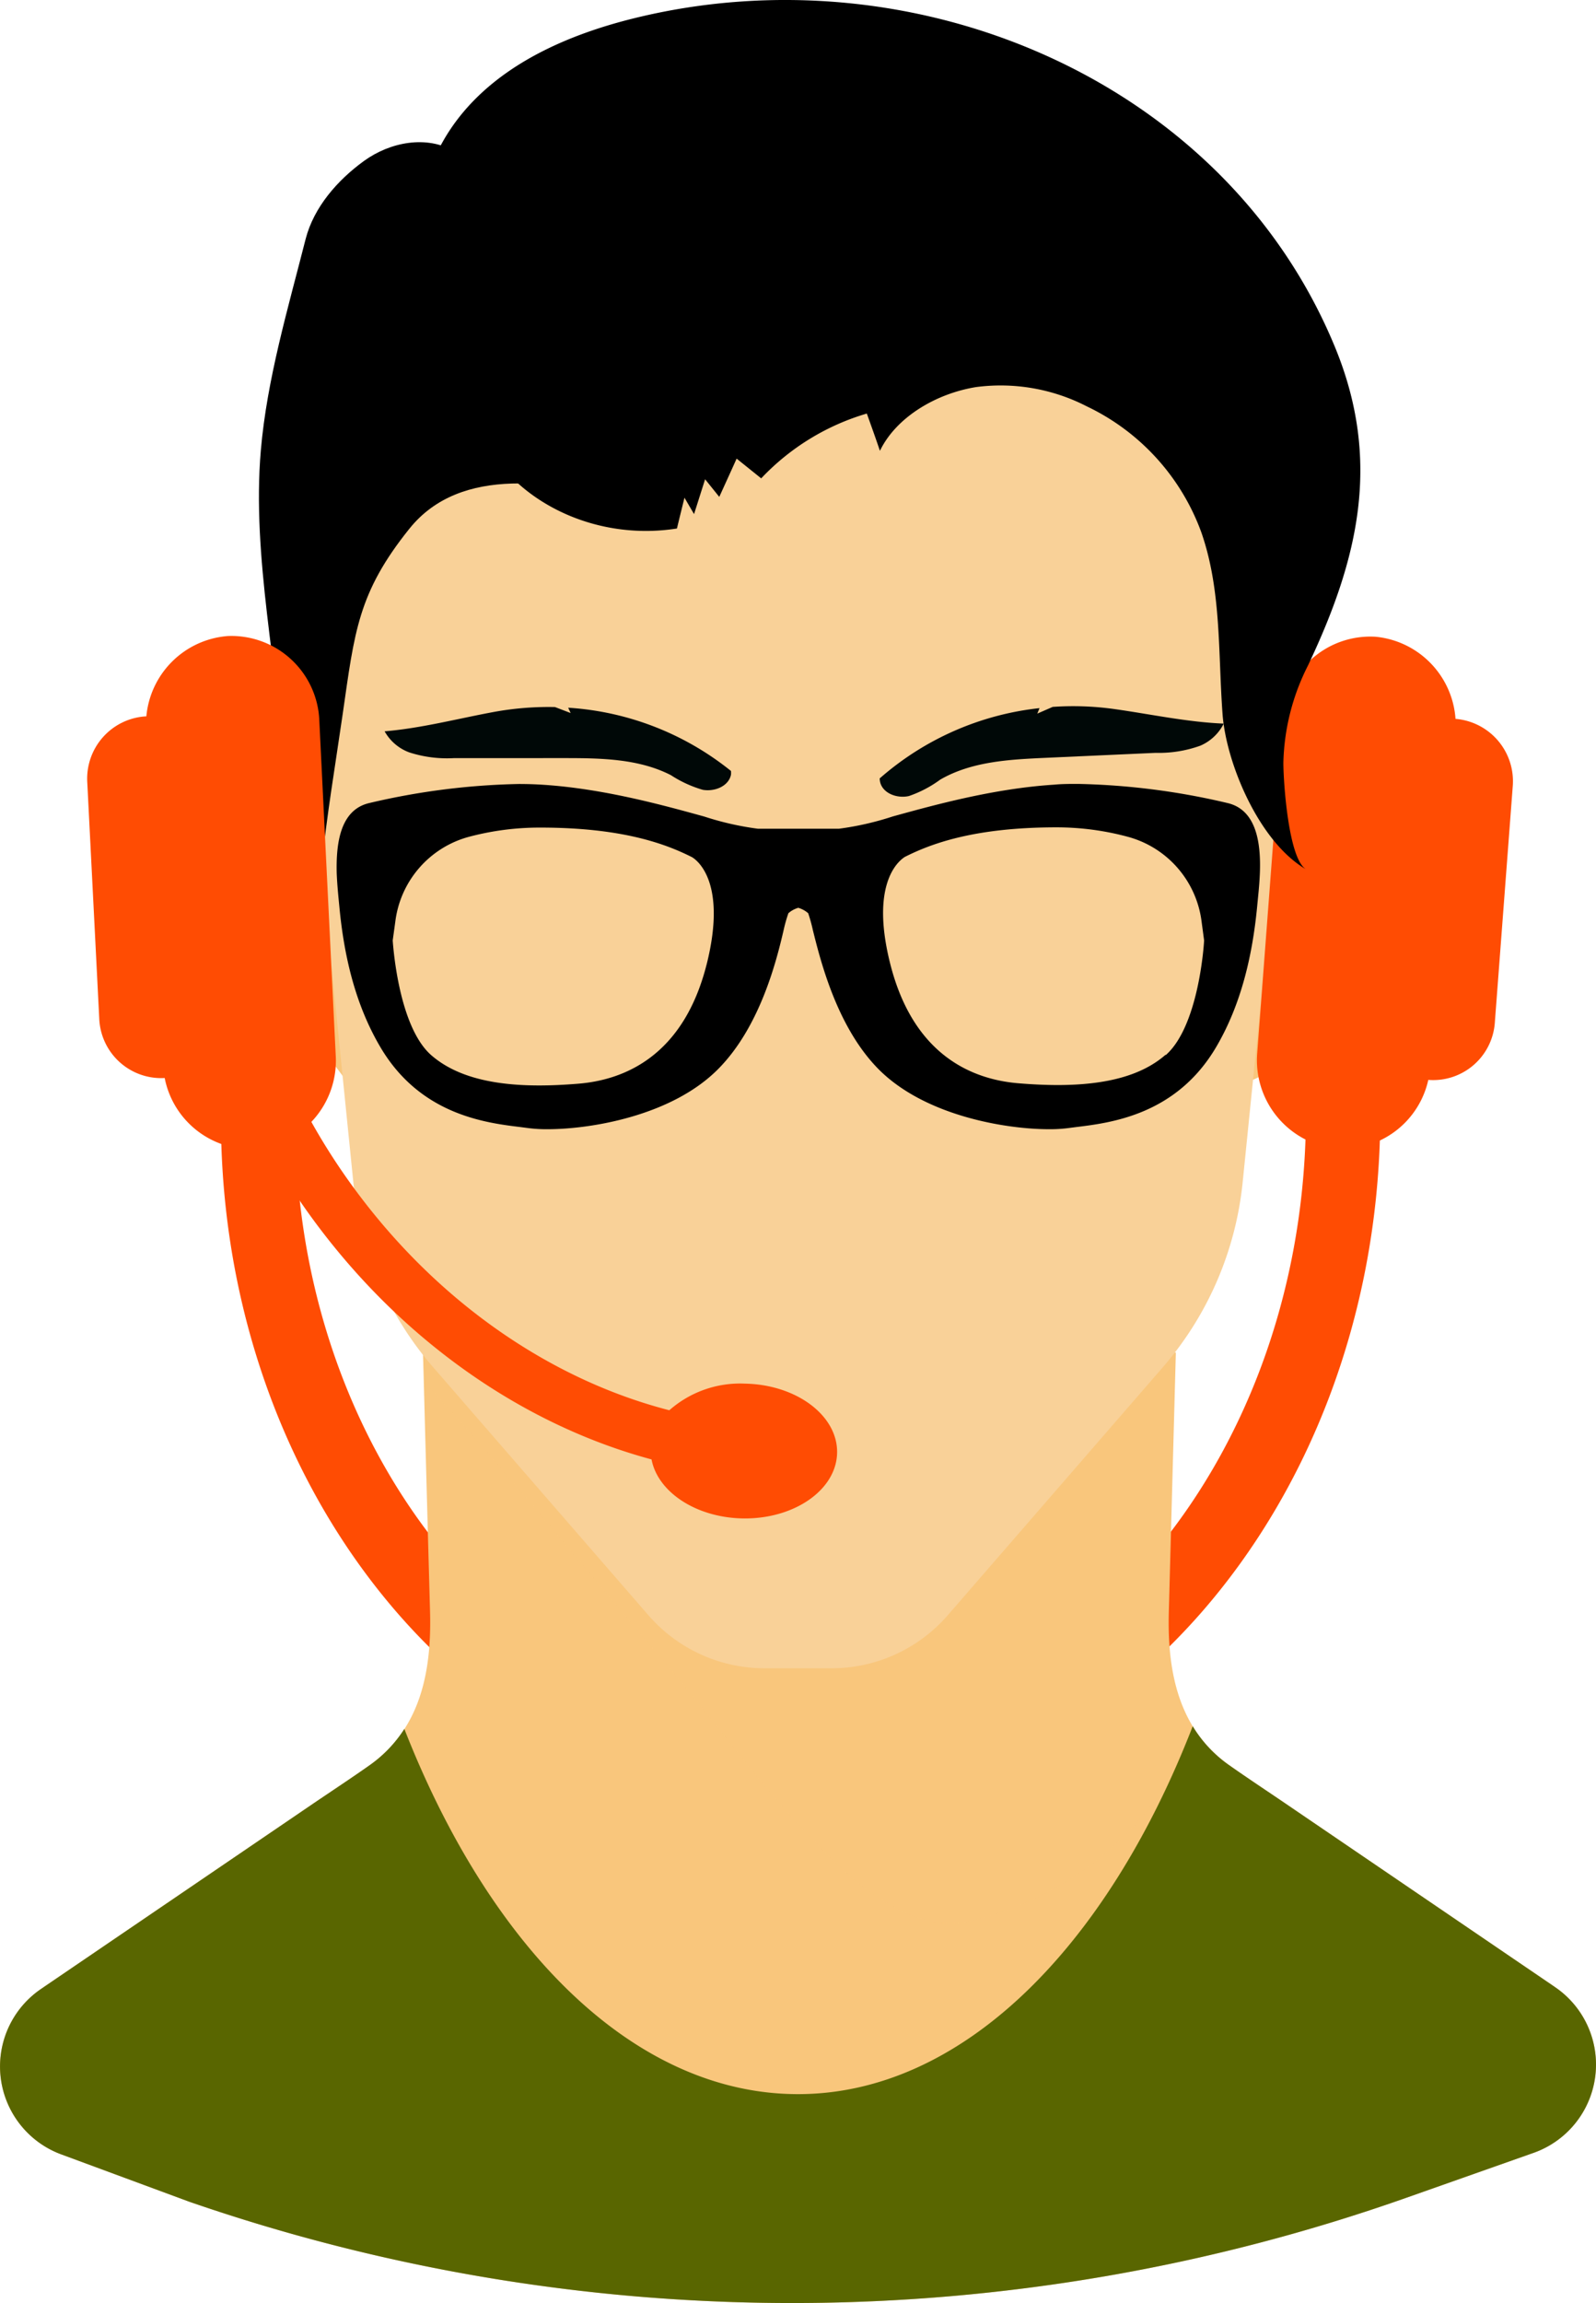
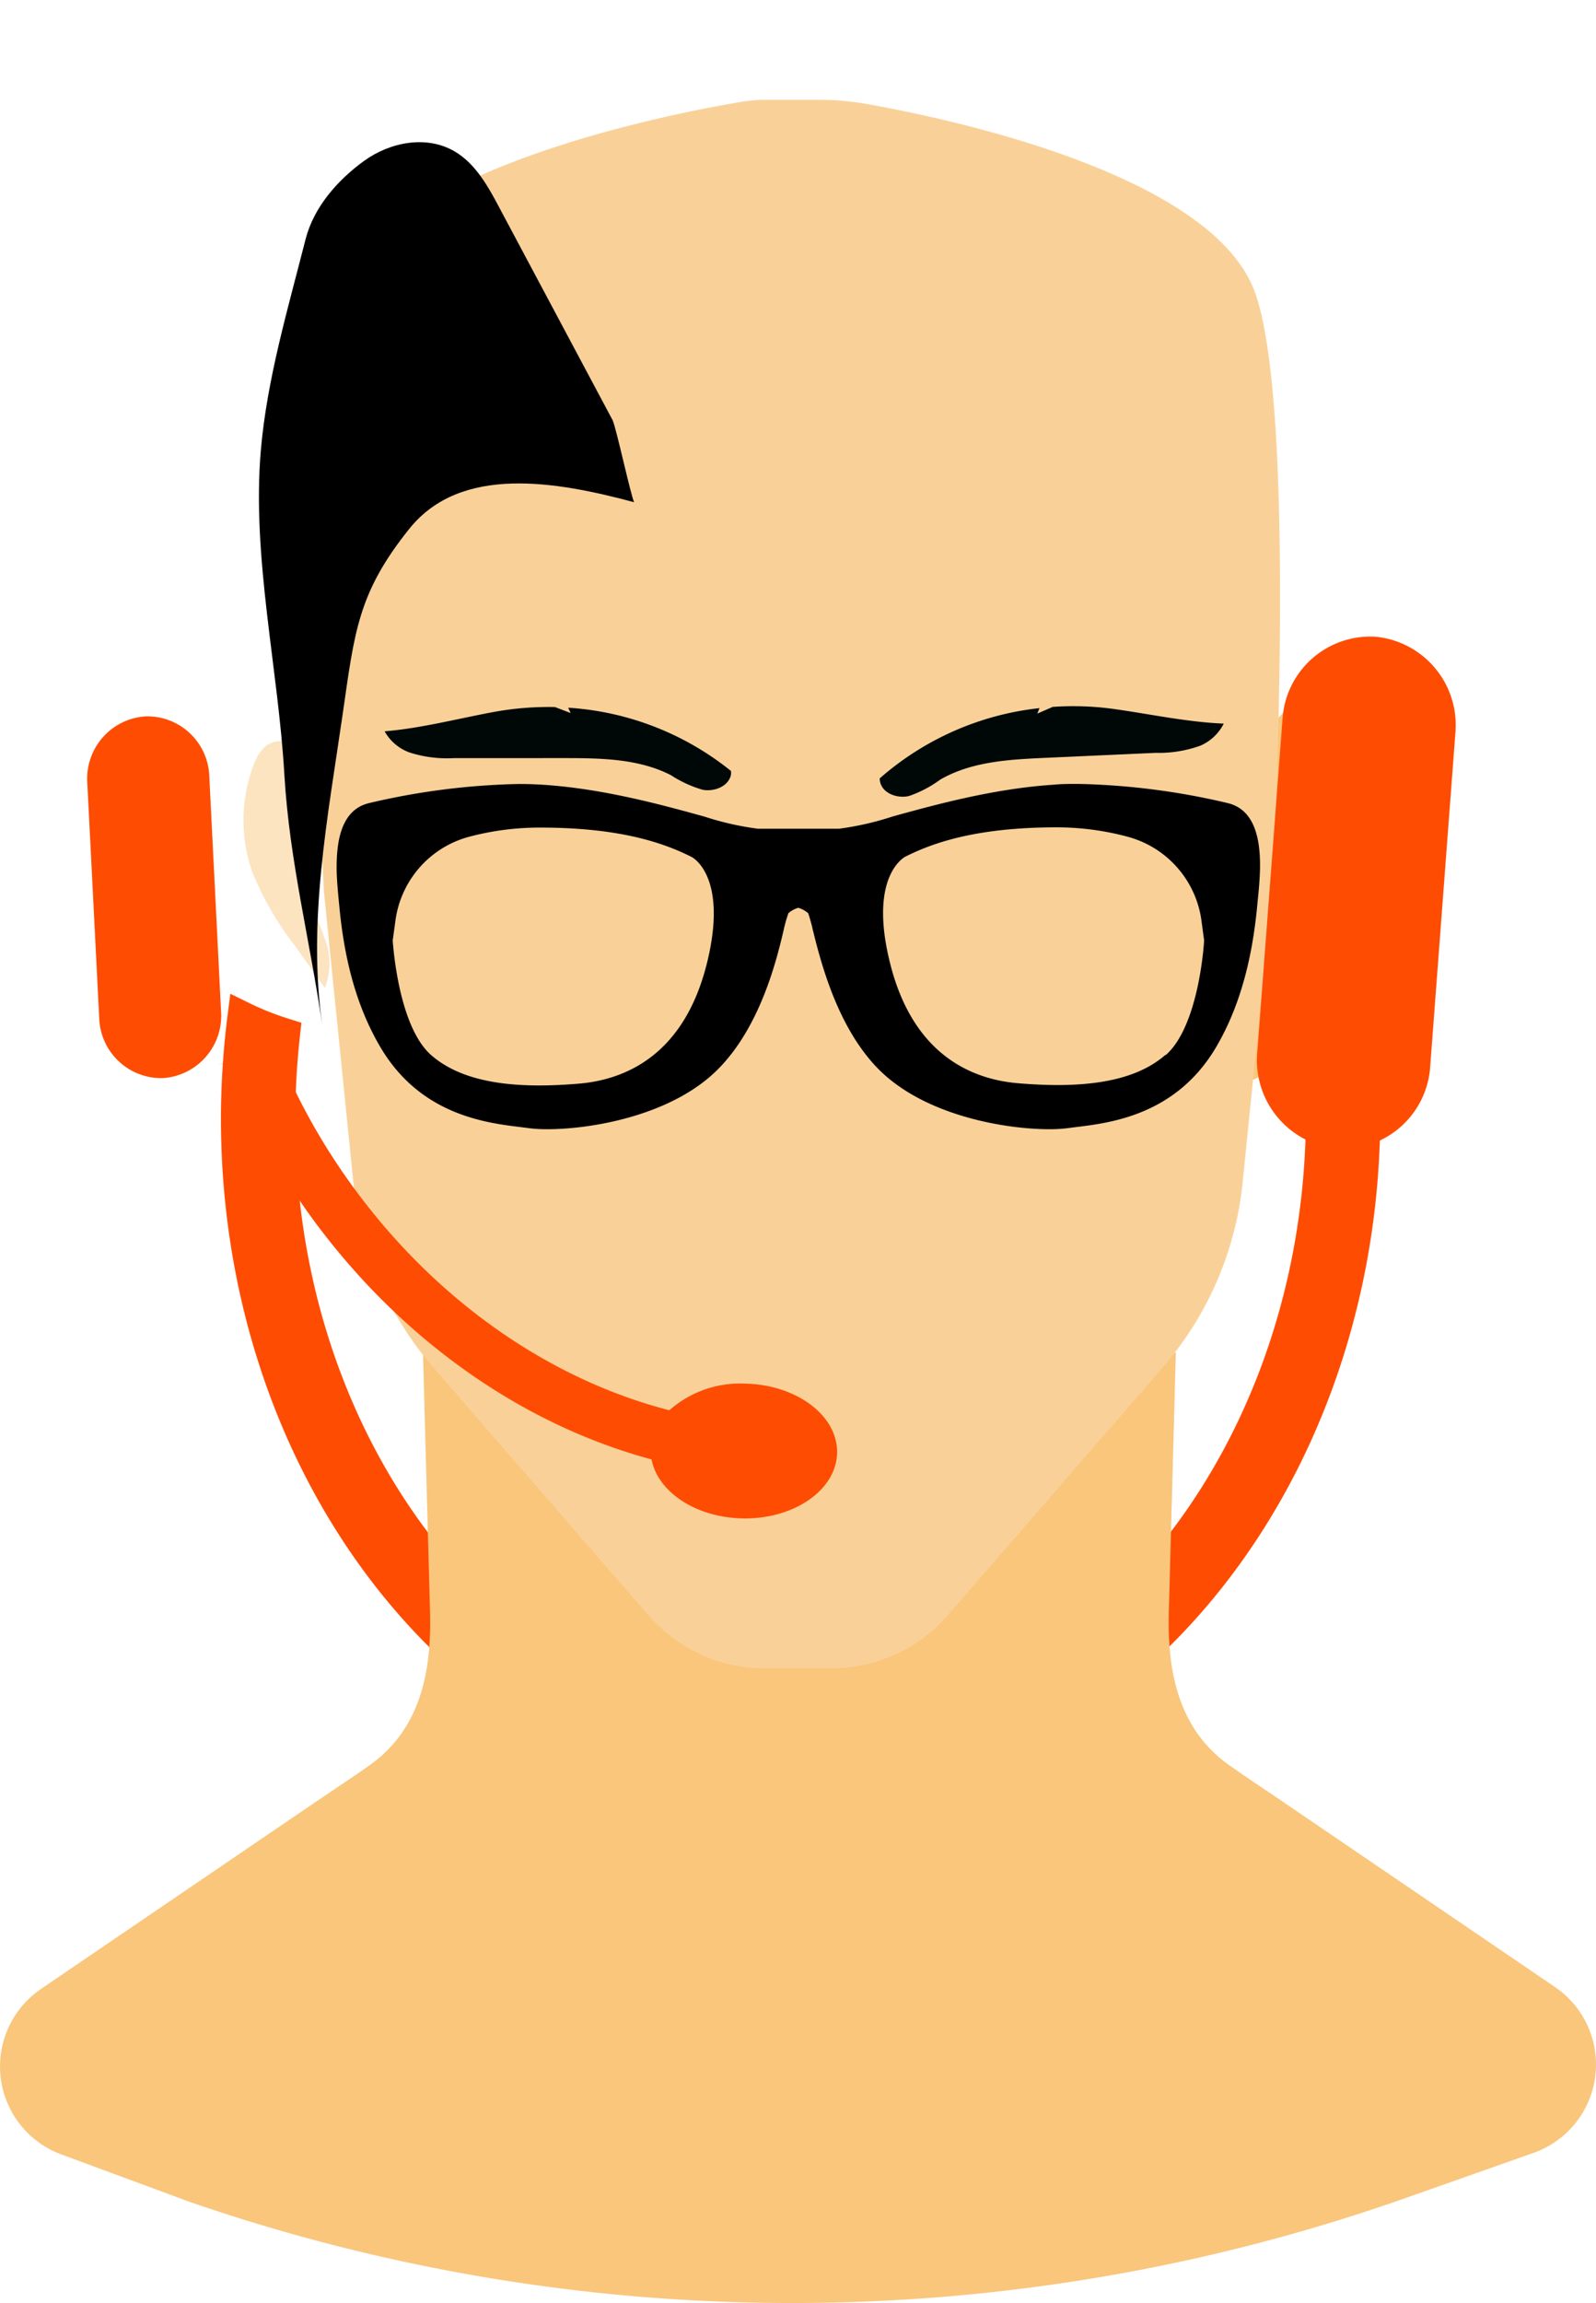
<svg xmlns="http://www.w3.org/2000/svg" viewBox="0 0 194.91 281.06">
  <defs>
    <style>.cls-1{isolation:isolate;}.cls-2{fill:#ff4c03;}.cls-3{fill:#f9c67c;}.cls-4{opacity:0.47;mix-blend-mode:multiply;}.cls-5{fill:#f9d198;}.cls-6{fill:#000807;}.cls-7{fill:#596600;}</style>
  </defs>
  <title>Ресурс 8</title>
  <g class="cls-1">
    <g id="Слой_2" data-name="Слой 2">
      <g id="Layer_1" data-name="Layer 1">
        <path class="cls-2" d="M96.2,220.41c-39-.87-70.06-39.34-69.2-85.77A102.3,102.3,0,0,1,27.78,124l.35-2.72,2.32,1.14a33.67,33.67,0,0,0,4.81,1.91l1.55.49-.19,1.72c-.31,2.78-.49,5.59-.54,8.34-.77,41.29,26.28,75.5,60.3,76.26s62.32-32.23,63.09-73.53a89.34,89.34,0,0,0-.73-13.25l-.52-4.09,3.34,2a34.37,34.37,0,0,0,5.33,2.65l1.12.44.12,1.27a99.49,99.49,0,0,1,.42,11.15C167.68,184.2,135.23,221.27,96.2,220.41Z" />
        <path class="cls-3" d="M5.54,242.37l32.67-22.23c2.3-1.56,4.63-3.09,6.9-4.69,6.28-4.42,7.6-11.53,7.41-18.7q-.44-15.84-.86-31.68H143.6q-.43,15.84-.86,31.68c-.19,7.17,1.13,14.28,7.41,18.7,2.27,1.6,4.6,3.13,6.89,4.69l32.67,22.23.2.14a11.43,11.43,0,0,1-2.63,20.23L171.8,268.2a225.44,225.44,0,0,1-148.69.5L7.47,262.92A11.44,11.44,0,0,1,5,242.74Z" />
        <g class="cls-4">
          <path class="cls-3" d="M146.33,211.79c.09.14-4,6.06-4.48,6.82a35.38,35.38,0,0,1-5.5,6.34,39.56,39.56,0,0,1-17.95,9.52c-7.07,1.6-14-4.63-18.37-9.16-7.24-7.44-12.37-14.83-18.25-21.71-11.5-13.48-20.59-24.77-28.91-33.79-1.28-1.39-1.16-3.26-1.21-4.74,0-1,2-.14,3.3,0h88.55q-.42,15.84-.85,31.68C142.51,202.18,143.24,207.58,146.33,211.79Z" />
        </g>
        <path class="cls-3" d="M153.54,91.07s5.2-8.56,9.78-7c3.47,1.16,5.72,9.13,6.6,12.95a10.09,10.09,0,0,1,.13,3.91l-1,6a16,16,0,0,1-2.47,6.28l-7.05,10.58-.44.61-5.28,7s-3.05,1.83-4-.61c-.8-2.12,1.4-29.74,2-37.06a3.48,3.48,0,0,1,1.68-2.7Z" />
-         <path class="cls-3" d="M42.2,91.07s-5.2-8.56-9.79-7C28.94,85.2,26.7,93.17,25.81,97a10.09,10.09,0,0,0-.13,3.91l1,6a15.84,15.84,0,0,0,2.47,6.28l7.05,10.58c.14.2.28.41.43.61l5.28,7s3.06,1.83,4-.61c.8-2.12-1.39-29.74-2-37.06a3.47,3.47,0,0,0-1.67-2.7Z" />
        <g class="cls-4">
          <path class="cls-3" d="M158.38,108.37c.43-1.74.37-3.81-.94-5-.69-.63-1.62-.94-2.32-1.56-1.46-1.28-1.54-3.63-.7-5.39a13.53,13.53,0,0,1,3.89-4.3c1.12-.93,2.47-1.92,3.89-1.59s2.15,1.7,2.63,3a19.12,19.12,0,0,1,.1,12.88,37.87,37.87,0,0,1-5.25,9.06l-3.62,5.1a8.25,8.25,0,0,1,.08-6.21C156.83,112.32,157.87,110.43,158.38,108.37Z" />
        </g>
        <g class="cls-4">
          <path class="cls-3" d="M37.35,108.37c-.42-1.74-.37-3.81.95-5,.68-.63,1.61-.94,2.32-1.56,1.46-1.28,1.53-3.63.69-5.39a13.49,13.49,0,0,0-3.88-4.3c-1.12-.93-2.48-1.92-3.9-1.59s-2.14,1.7-2.63,3a19.12,19.12,0,0,0-.1,12.88,38.21,38.21,0,0,0,5.25,9.06l3.62,5.1a8.25,8.25,0,0,0-.08-6.21C38.9,112.32,37.86,110.43,37.35,108.37Z" />
        </g>
        <path class="cls-5" d="M96.05,203.6h5.5a18.8,18.8,0,0,0,14.19-6.47L142,166.87a40.7,40.7,0,0,0,9.76-22.59l3.59-35.47s3.38-60.91-2.44-74c-6.13-13.79-37-20.33-47-22.11a33.32,33.32,0,0,0-5.89-.52H93.55a17.66,17.66,0,0,0-3,.25C82.79,13.72,48.48,20.19,42,34.81c-5.82,13.09-2.44,74-2.44,74l3.59,35.47a40.7,40.7,0,0,0,9.76,22.59l26.28,30.26a18.8,18.8,0,0,0,14.19,6.47h2.69Z" />
        <path class="cls-6" d="M60.3,86.89a37,37,0,0,1,7.48-.6l1.91.73-.3-.65a35.23,35.23,0,0,1,19.88,7.72,2.37,2.37,0,0,1,0,.46c-.29,1.41-2,2.09-3.44,1.84a14.46,14.46,0,0,1-3.9-1.79c-3.9-2-8.5-2.08-12.91-2.08H55.48a15,15,0,0,1-5.51-.7,5.73,5.73,0,0,1-3-2.57C51.43,88.88,55.91,87.7,60.3,86.89Z" />
        <path class="cls-6" d="M136.06,86.53a36.24,36.24,0,0,0-7.5-.26l-1.88.82.27-.67A35.35,35.35,0,0,0,107.43,95a2.52,2.52,0,0,0,.06.47c.35,1.39,2.11,2,3.51,1.68a14.26,14.26,0,0,0,3.82-2c3.81-2.21,8.4-2.46,12.8-2.66l13.5-.61A14.94,14.94,0,0,0,146.6,91a5.75,5.75,0,0,0,2.85-2.69C145,88.13,140.48,87.15,136.06,86.53Z" />
-         <path class="cls-7" d="M5,242.74l.54-.37,32.67-22.23c2.3-1.56,4.63-3.09,6.9-4.69A15.91,15.91,0,0,0,49.38,211c10.55,26.93,28.15,44.57,48.08,44.57s37.67-17.78,48.2-44.9a15.73,15.73,0,0,0,4.49,4.78c2.27,1.6,4.6,3.13,6.89,4.69l32.67,22.23.2.14a11.43,11.43,0,0,1-2.63,20.23L171.8,268.2a225.44,225.44,0,0,1-148.69.5L7.47,262.92A11.44,11.44,0,0,1,5,242.74Z" />
        <path d="M37.32,29.19c1-3.91,3.91-7.21,7.12-9.54s7.69-3.18,11.1-1.16c2.56,1.51,4.1,4.31,5.52,7l13.76,25.8c.45,1,2.17,9,2.62,10C67.92,58.74,56.29,56.69,50,64.52S43.3,77.1,41.85,87.15c-1.81,12.52-4.32,25.3-2.49,38-1.51-10.45-4-20-4.63-30.57C34,81.72,30.74,68,31.85,55,32.6,46.25,35.18,37.62,37.32,29.19Z" />
        <path class="cls-2" d="M33.14,126.42a77.94,77.94,0,0,0,9.6,17.91c10.13,14.12,24.11,23.94,39,27.78A13.07,13.07,0,0,1,91,168.86c6.29.13,11.32,3.91,11.23,8.45s-5.27,8.12-11.56,8c-5.7-.12-10.35-3.24-11.1-7.2-16-4.31-31-14.88-41.86-30a84.06,84.06,0,0,1-10-18.39c-.34.08-.68.14-1,.19A12.51,12.51,0,0,0,33.14,126.42Z" />
        <path class="cls-2" d="M19.94,131.57h0A7.62,7.62,0,0,0,27,123.49L25.56,94.71a7.57,7.57,0,0,0-7.84-7.28h0a7.62,7.62,0,0,0-7.06,8.08l1.46,28.78A7.57,7.57,0,0,0,19.94,131.57Z" />
-         <path class="cls-2" d="M31,140.24h0a10.83,10.83,0,0,0,10-11.46L39,88A10.75,10.75,0,0,0,27.85,77.62h0a10.82,10.82,0,0,0-10,11.47l2.07,40.82A10.75,10.75,0,0,0,31,140.24Z" />
-         <path class="cls-2" d="M174.54,131.8h0a7.63,7.63,0,0,1-6.86-8.26l2.17-28.72a7.57,7.57,0,0,1,8-7.08h0A7.64,7.64,0,0,1,184.74,96l-2.18,28.73A7.55,7.55,0,0,1,174.54,131.8Z" />
        <path class="cls-2" d="M163.28,140.19h0a10.84,10.84,0,0,1-9.74-11.72l3.09-40.76a10.74,10.74,0,0,1,11.38-10h0a10.83,10.83,0,0,1,9.73,11.71l-3.08,40.76A10.74,10.74,0,0,1,163.28,140.19Z" />
-         <path d="M60.19,55.5c4.47,6.54,13.35,10.43,22.48,9,.3-1.25.61-2.5.92-3.76l1.17,2,1.35-4.25,1.73,2.15c.71-1.56,1.42-3.11,2.12-4.67l3,2.41a29,29,0,0,1,12.9-7.91c.54,1.51,1.08,3,1.6,4.55,2-4.14,6.9-7,11.74-7.78a23,23,0,0,1,13.54,2.36,27.41,27.41,0,0,1,14,15.45c2.45,7.12,2,14.56,2.57,22.2.48,6,4.47,15.52,10.2,18.85-2.17-1.26-2.78-10.74-2.78-13a27.55,27.55,0,0,1,3-11.87c6.2-13.07,9-25,3.32-38.83C149.63,9.78,111.66-6.23,77.39,2.24,43.57,10.61,47.53,37,60.19,55.5Z" />
        <path d="M149.89,98a86.55,86.55,0,0,0-18.22-2.33c-1,0-2,0-2.9.09-7.37.47-14.52,2.44-19.74,3.88a36.21,36.21,0,0,1-6.58,1.5H92.56A36.16,36.16,0,0,1,86,99.65c-5.22-1.44-12.38-3.41-19.74-3.88-.93-.06-1.91-.09-2.91-.09A86.55,86.55,0,0,0,45.12,98c-3.58.81-4.09,4.92-4,8.56.06,1.53.22,3,.32,4.05.56,6,1.93,11.95,5,17.16,4.86,8.27,12.84,9.26,17.12,9.78l1,.13a17.56,17.56,0,0,0,2.34.13c5.08,0,15.19-1.57,20.91-7.45,5-5.12,7-13,7.89-16.85a18.79,18.79,0,0,1,.58-2.06,3.14,3.14,0,0,1,1.21-.66,3.24,3.24,0,0,1,1.21.66,19.47,19.47,0,0,1,.57,2.06c.95,3.81,2.93,11.73,7.9,16.85,5.72,5.88,15.83,7.45,20.91,7.45a17.5,17.5,0,0,0,2.33-.13l1-.13c4.29-.52,12.26-1.51,17.12-9.78,3.06-5.21,4.43-11.2,5-17.16.1-1.08.27-2.52.33-4.05C154,102.93,153.47,98.82,149.89,98Zm-63.6,19.72c-2.85,11.22-10.12,14.1-15.72,14.54-1.73.14-3.27.21-4.72.21-6,0-10.34-1.21-13.19-3.7-3.92-3.44-4.63-13-4.7-14l.32-2.32a12.28,12.28,0,0,1,8.86-10.29A33.49,33.49,0,0,1,66,101c10.16,0,15.44,2.06,18.53,3.62C84.59,104.68,89,107,86.29,117.73Zm56.06,11c-2.84,2.49-7.15,3.7-13.19,3.7-1.44,0-3-.07-4.71-.21-5.6-.44-12.87-3.32-15.72-14.54-2.72-10.7,1.7-13,1.75-13.08,3.09-1.56,8.37-3.62,18.54-3.62a33.36,33.36,0,0,1,8.85,1.19,12.31,12.31,0,0,1,8.87,10.29l.31,2.32C147,115.8,146.28,125.34,142.35,128.78Z" />
      </g>
    </g>
  </g>
</svg>